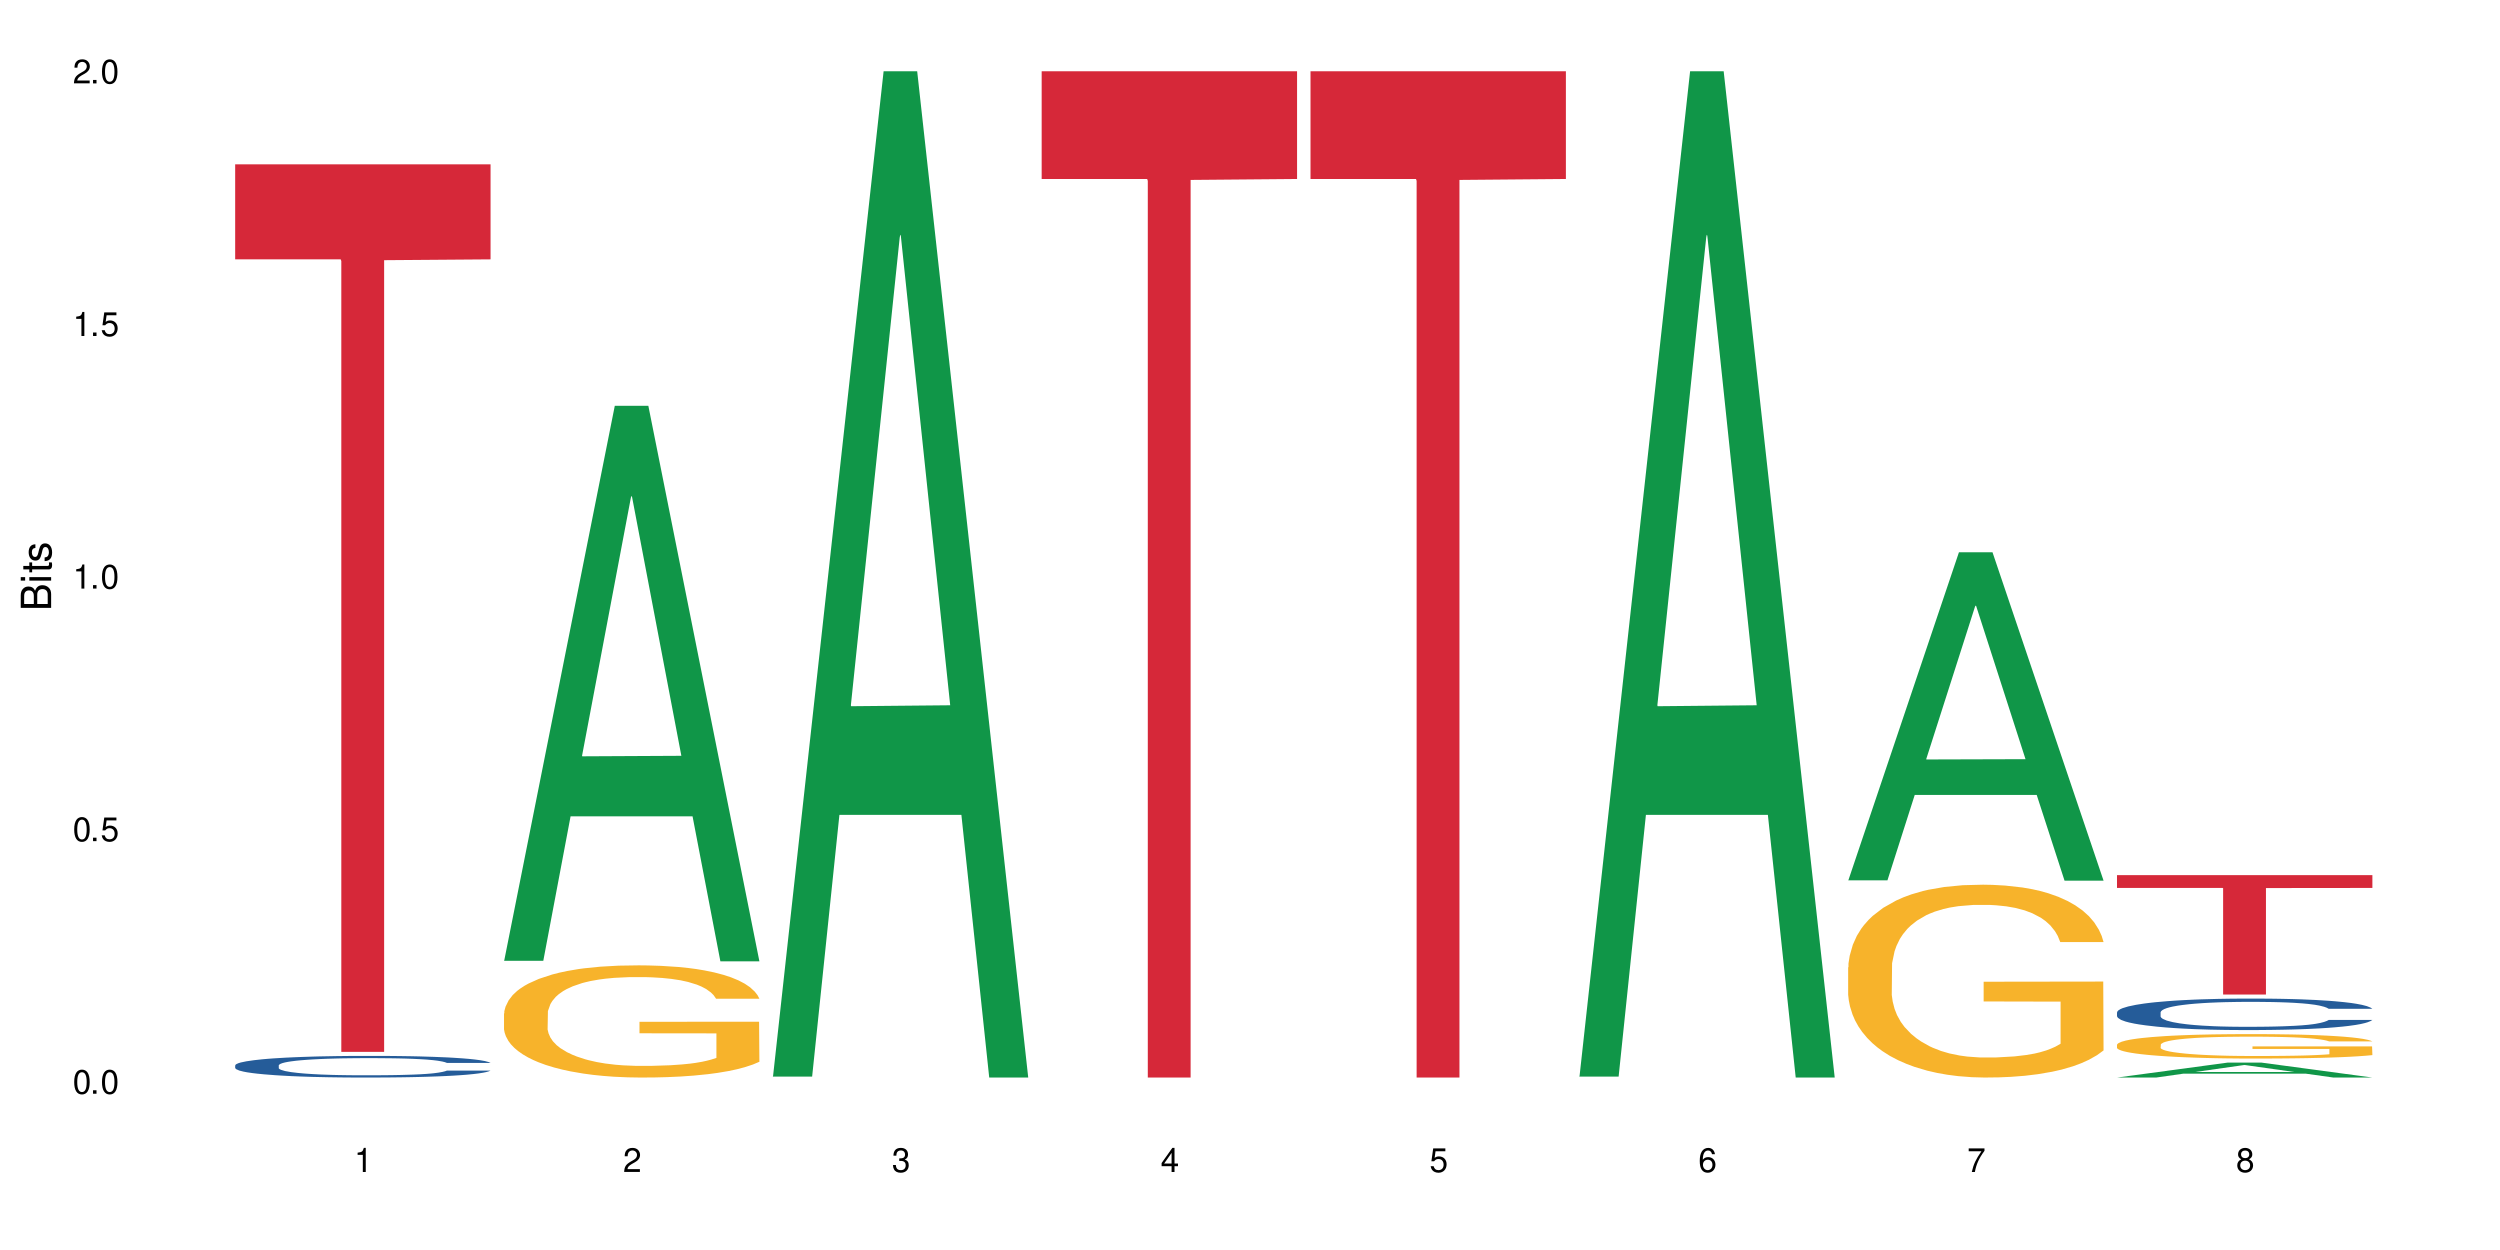
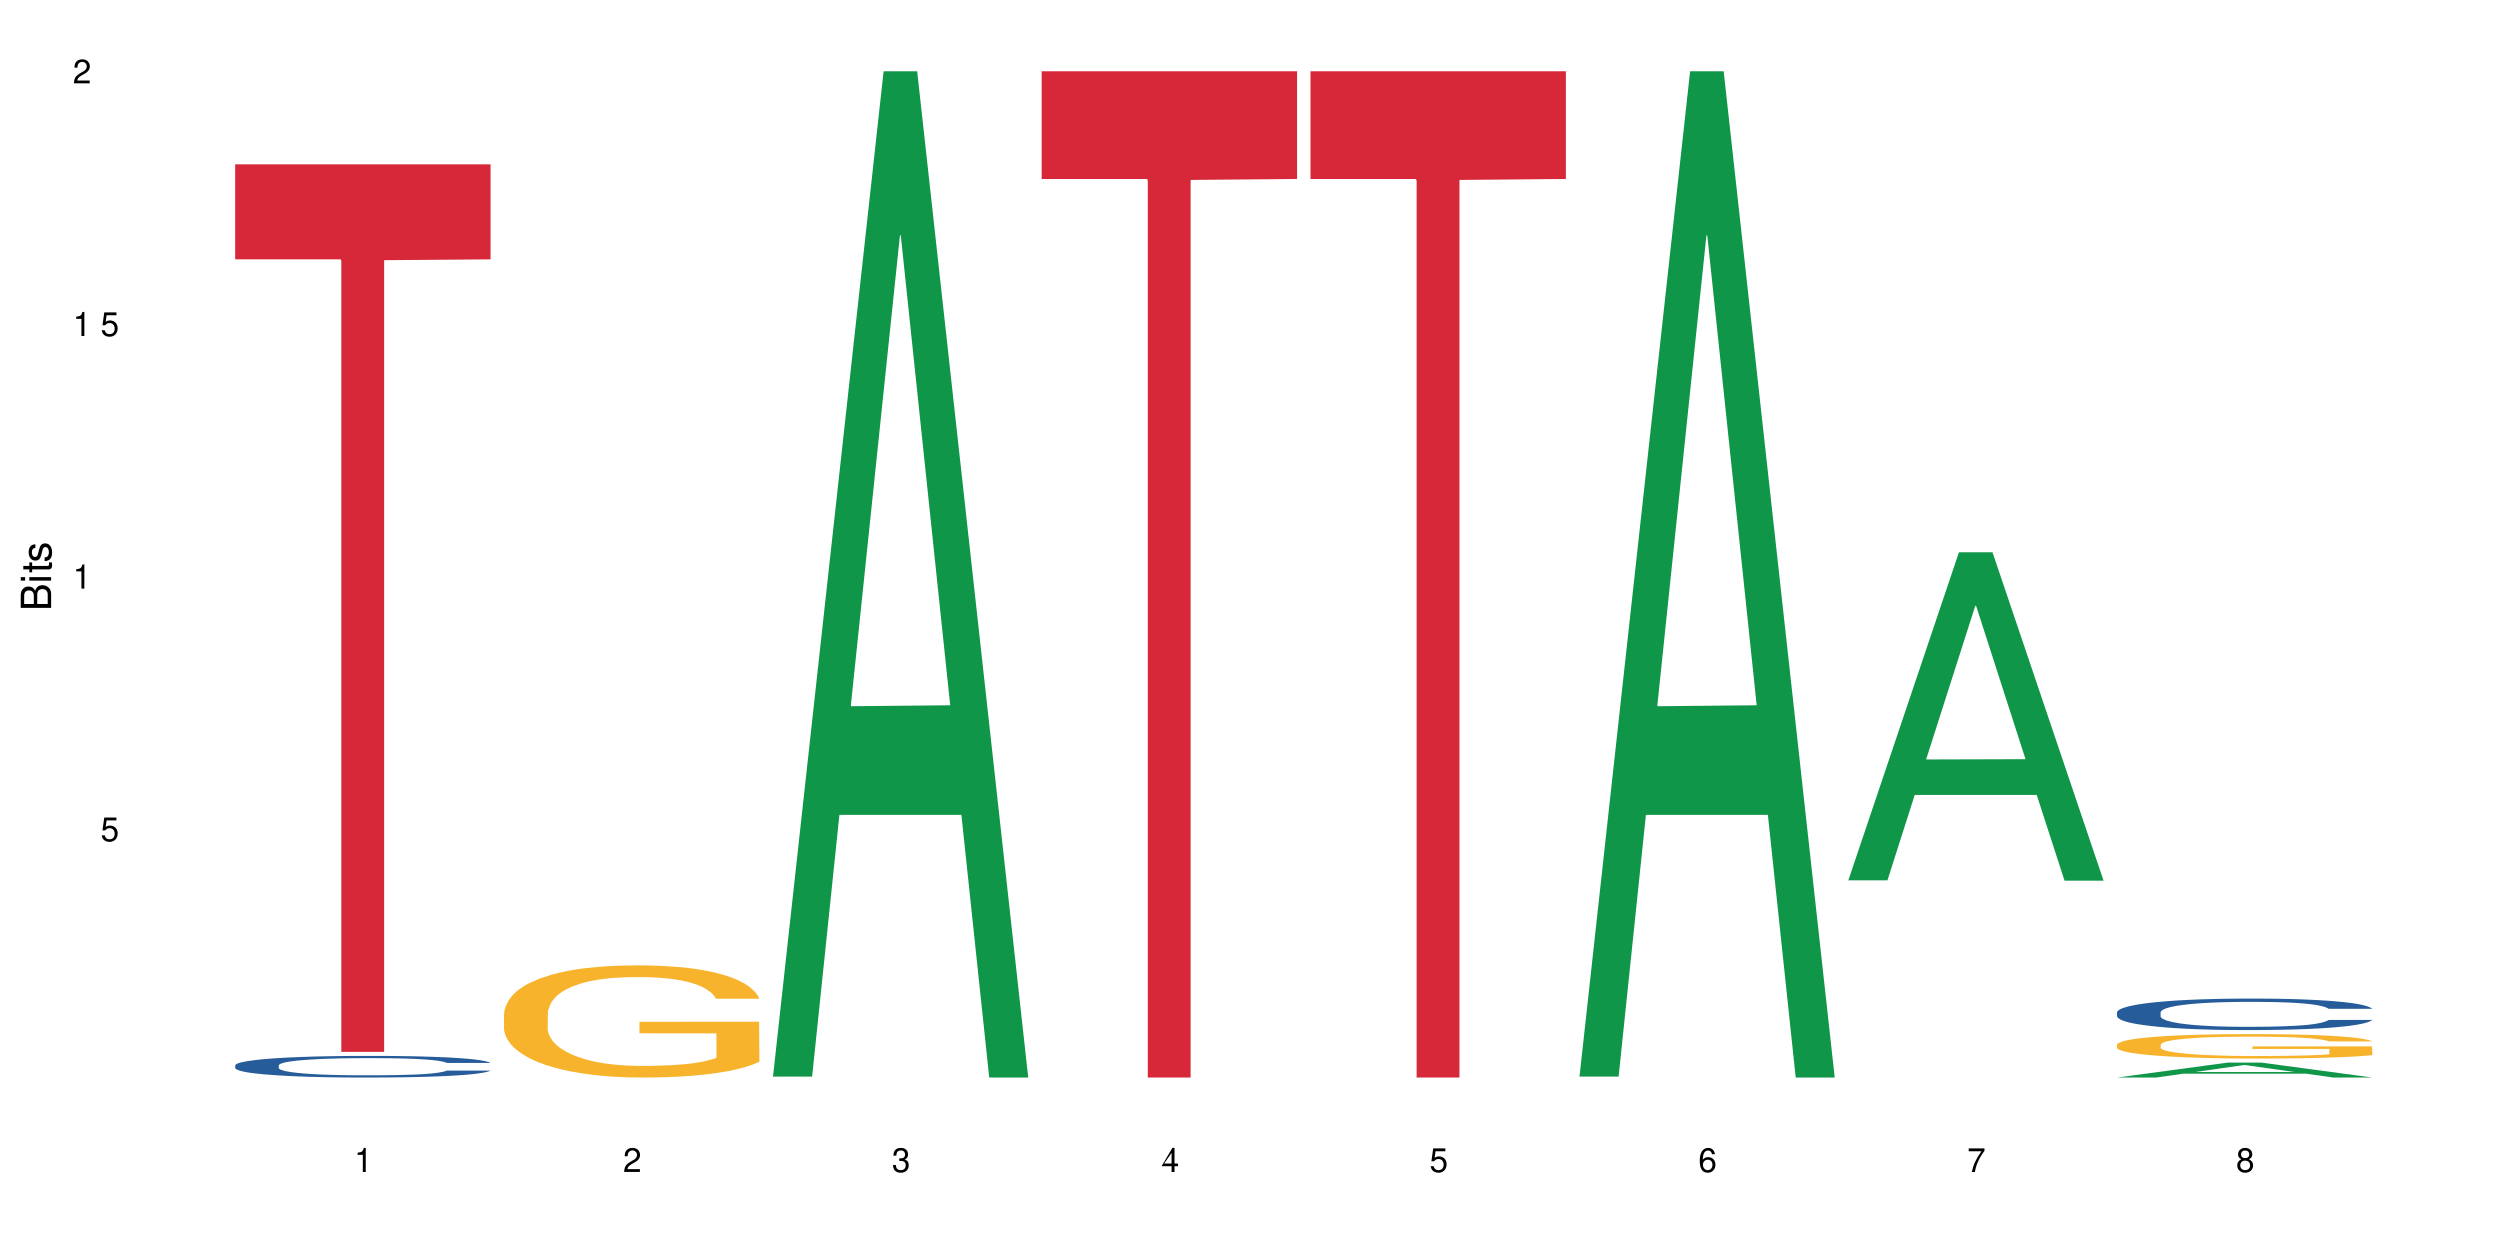
<svg xmlns="http://www.w3.org/2000/svg" xmlns:xlink="http://www.w3.org/1999/xlink" width="720" height="360" viewBox="0 0 720 360">
  <defs>
    <g>
      <g id="glyph-0-0">
</g>
      <g id="glyph-0-1">
-         <path d="M 2.641 -6.938 C 2 -6.938 1.422 -6.656 1.078 -6.172 C 0.641 -5.562 0.406 -4.641 0.406 -3.359 C 0.406 -1.016 1.188 0.219 2.641 0.219 C 4.078 0.219 4.859 -1.016 4.859 -3.297 C 4.859 -4.641 4.656 -5.547 4.203 -6.172 C 3.844 -6.656 3.281 -6.938 2.641 -6.938 Z M 2.641 -6.188 C 3.547 -6.188 4 -5.25 4 -3.375 C 4 -1.406 3.562 -0.484 2.625 -0.484 C 1.734 -0.484 1.281 -1.438 1.281 -3.344 C 1.281 -5.25 1.734 -6.188 2.641 -6.188 Z M 2.641 -6.188 " />
-       </g>
+         </g>
      <g id="glyph-0-2">
-         <path d="M 1.828 -1 L 0.828 -1 L 0.828 0 L 1.828 0 Z M 1.828 -1 " />
-       </g>
+         </g>
      <g id="glyph-0-3">
        <path d="M 4.562 -6.797 L 1.062 -6.797 L 0.547 -3.094 L 1.328 -3.094 C 1.719 -3.562 2.047 -3.734 2.578 -3.734 C 3.484 -3.734 4.062 -3.109 4.062 -2.094 C 4.062 -1.125 3.484 -0.531 2.578 -0.531 C 1.828 -0.531 1.375 -0.906 1.188 -1.672 L 0.328 -1.672 C 0.453 -1.109 0.547 -0.844 0.75 -0.594 C 1.125 -0.078 1.828 0.219 2.594 0.219 C 3.969 0.219 4.922 -0.781 4.922 -2.219 C 4.922 -3.562 4.031 -4.484 2.719 -4.484 C 2.25 -4.484 1.859 -4.359 1.469 -4.062 L 1.734 -5.969 L 4.562 -5.969 Z M 4.562 -6.797 " />
      </g>
      <g id="glyph-0-4">
        <path d="M 2.484 -4.938 L 2.484 0 L 3.328 0 L 3.328 -6.938 L 2.766 -6.938 C 2.469 -5.875 2.281 -5.734 0.984 -5.562 L 0.984 -4.938 Z M 2.484 -4.938 " />
      </g>
      <g id="glyph-0-5">
        <path d="M 4.859 -0.828 L 1.281 -0.828 C 1.359 -1.406 1.672 -1.781 2.5 -2.281 L 3.469 -2.828 C 4.406 -3.344 4.906 -4.062 4.906 -4.906 C 4.906 -5.484 4.672 -6.031 4.266 -6.406 C 3.859 -6.766 3.375 -6.938 2.719 -6.938 C 1.859 -6.938 1.219 -6.625 0.844 -6.031 C 0.609 -5.672 0.5 -5.234 0.484 -4.531 L 1.328 -4.531 C 1.359 -5.016 1.406 -5.281 1.531 -5.516 C 1.75 -5.938 2.188 -6.203 2.703 -6.203 C 3.469 -6.203 4.031 -5.641 4.031 -4.891 C 4.031 -4.344 3.719 -3.859 3.125 -3.516 L 2.234 -3 C 0.812 -2.172 0.406 -1.531 0.328 -0.016 L 4.859 -0.016 Z M 4.859 -0.828 " />
      </g>
      <g id="glyph-0-6">
        <path d="M 2.125 -3.188 L 2.578 -3.188 C 3.5 -3.188 3.984 -2.766 3.984 -1.922 C 3.984 -1.062 3.469 -0.531 2.594 -0.531 C 1.656 -0.531 1.203 -1 1.156 -2.016 L 0.312 -2.016 C 0.344 -1.453 0.438 -1.094 0.609 -0.781 C 0.953 -0.109 1.625 0.219 2.547 0.219 C 3.953 0.219 4.859 -0.625 4.859 -1.938 C 4.859 -2.828 4.516 -3.297 3.703 -3.594 C 4.344 -3.844 4.656 -4.328 4.656 -5.031 C 4.656 -6.219 3.875 -6.938 2.578 -6.938 C 1.203 -6.938 0.484 -6.172 0.453 -4.703 L 1.297 -4.703 C 1.312 -5.125 1.344 -5.359 1.453 -5.578 C 1.641 -5.969 2.062 -6.203 2.594 -6.203 C 3.344 -6.203 3.797 -5.75 3.797 -5 C 3.797 -4.516 3.609 -4.219 3.25 -4.047 C 3.016 -3.953 2.703 -3.922 2.125 -3.906 Z M 2.125 -3.188 " />
      </g>
      <g id="glyph-0-7">
-         <path d="M 3.141 -1.672 L 3.141 0 L 3.984 0 L 3.984 -1.672 L 4.984 -1.672 L 4.984 -2.438 L 3.984 -2.438 L 3.984 -6.938 L 3.359 -6.938 L 0.266 -2.578 L 0.266 -1.672 Z M 3.141 -2.438 L 1 -2.438 L 3.141 -5.5 Z M 3.141 -2.438 " />
+         <path d="M 3.141 -1.672 L 3.141 0 L 3.984 0 L 3.984 -1.672 L 4.984 -1.672 L 4.984 -2.438 L 3.984 -2.438 L 3.984 -6.938 L 3.359 -6.938 L 0.266 -1.672 Z M 3.141 -2.438 L 1 -2.438 L 3.141 -5.5 Z M 3.141 -2.438 " />
      </g>
      <g id="glyph-0-8">
        <path d="M 4.781 -5.125 C 4.609 -6.266 3.891 -6.938 2.844 -6.938 C 2.094 -6.938 1.422 -6.578 1.031 -5.953 C 0.594 -5.266 0.406 -4.422 0.406 -3.172 C 0.406 -2 0.578 -1.25 0.984 -0.641 C 1.359 -0.078 1.953 0.219 2.703 0.219 C 3.984 0.219 4.922 -0.75 4.922 -2.094 C 4.922 -3.375 4.062 -4.281 2.844 -4.281 C 2.172 -4.281 1.641 -4.031 1.281 -3.516 C 1.281 -5.234 1.828 -6.188 2.797 -6.188 C 3.391 -6.188 3.797 -5.797 3.938 -5.125 Z M 2.734 -3.531 C 3.547 -3.531 4.062 -2.953 4.062 -2.031 C 4.062 -1.156 3.484 -0.531 2.703 -0.531 C 1.922 -0.531 1.328 -1.188 1.328 -2.078 C 1.328 -2.938 1.906 -3.531 2.734 -3.531 Z M 2.734 -3.531 " />
      </g>
      <g id="glyph-0-9">
        <path d="M 4.984 -6.797 L 0.438 -6.797 L 0.438 -5.969 L 4.109 -5.969 C 2.5 -3.656 1.828 -2.234 1.328 0 L 2.219 0 C 2.594 -2.172 3.453 -4.047 4.984 -6.094 Z M 4.984 -6.797 " />
      </g>
      <g id="glyph-0-10">
        <path d="M 3.75 -3.656 C 4.469 -4.094 4.688 -4.438 4.688 -5.078 C 4.688 -6.172 3.844 -6.938 2.641 -6.938 C 1.438 -6.938 0.594 -6.172 0.594 -5.094 C 0.594 -4.438 0.812 -4.094 1.516 -3.656 C 0.734 -3.266 0.359 -2.703 0.359 -1.922 C 0.359 -0.656 1.281 0.219 2.641 0.219 C 3.984 0.219 4.922 -0.656 4.922 -1.922 C 4.922 -2.703 4.531 -3.266 3.75 -3.656 Z M 2.641 -6.188 C 3.359 -6.188 3.812 -5.75 3.812 -5.062 C 3.812 -4.406 3.344 -3.984 2.641 -3.984 C 1.922 -3.984 1.453 -4.406 1.453 -5.078 C 1.453 -5.75 1.922 -6.188 2.641 -6.188 Z M 2.641 -3.266 C 3.484 -3.266 4.062 -2.719 4.062 -1.906 C 4.062 -1.078 3.484 -0.531 2.625 -0.531 C 1.797 -0.531 1.219 -1.094 1.219 -1.906 C 1.219 -2.719 1.781 -3.266 2.641 -3.266 Z M 2.641 -3.266 " />
      </g>
      <g id="glyph-1-0">
</g>
      <g id="glyph-1-1">
        <path d="M 0 -0.953 L 0 -4.891 C 0 -5.719 -0.234 -6.344 -0.734 -6.797 C -1.188 -7.234 -1.812 -7.469 -2.5 -7.469 C -3.547 -7.469 -4.188 -7 -4.625 -5.875 C -4.984 -6.688 -5.625 -7.094 -6.531 -7.094 C -7.172 -7.094 -7.734 -6.859 -8.141 -6.391 C -8.562 -5.922 -8.75 -5.344 -8.75 -4.5 L -8.75 -0.953 Z M -4.984 -2.062 L -7.766 -2.062 L -7.766 -4.219 C -7.766 -4.844 -7.688 -5.203 -7.453 -5.5 C -7.219 -5.812 -6.859 -5.969 -6.375 -5.969 C -5.891 -5.969 -5.531 -5.812 -5.297 -5.5 C -5.062 -5.203 -4.984 -4.844 -4.984 -4.219 Z M -0.984 -2.062 L -4 -2.062 L -4 -4.781 C -4 -5.766 -3.438 -6.359 -2.484 -6.359 C -1.547 -6.359 -0.984 -5.766 -0.984 -4.781 Z M -0.984 -2.062 " />
      </g>
      <g id="glyph-1-2">
        <path d="M -6.281 -1.797 L -6.281 -0.797 L 0 -0.797 L 0 -1.797 Z M -8.75 -1.797 L -8.75 -0.797 L -7.484 -0.797 L -7.484 -1.797 Z M -8.75 -1.797 " />
      </g>
      <g id="glyph-1-3">
        <path d="M -6.281 -3.047 L -6.281 -2.016 L -8.016 -2.016 L -8.016 -1.016 L -6.281 -1.016 L -6.281 -0.172 L -5.469 -0.172 L -5.469 -1.016 L -0.719 -1.016 C -0.078 -1.016 0.281 -1.453 0.281 -2.234 C 0.281 -2.5 0.25 -2.719 0.188 -3.047 L -0.641 -3.047 C -0.609 -2.906 -0.594 -2.766 -0.594 -2.562 C -0.594 -2.141 -0.719 -2.016 -1.156 -2.016 L -5.469 -2.016 L -5.469 -3.047 Z M -6.281 -3.047 " />
      </g>
      <g id="glyph-1-4">
        <path d="M -4.531 -5.25 C -5.766 -5.25 -6.469 -4.422 -6.469 -2.969 C -6.469 -1.516 -5.719 -0.562 -4.547 -0.562 C -3.562 -0.562 -3.094 -1.062 -2.734 -2.562 L -2.516 -3.484 C -2.344 -4.188 -2.094 -4.469 -1.641 -4.469 C -1.047 -4.469 -0.641 -3.875 -0.641 -3 C -0.641 -2.453 -0.797 -2 -1.062 -1.75 C -1.25 -1.594 -1.422 -1.531 -1.875 -1.469 L -1.875 -0.406 C -0.422 -0.453 0.281 -1.266 0.281 -2.922 C 0.281 -4.5 -0.5 -5.516 -1.719 -5.516 C -2.656 -5.516 -3.172 -4.984 -3.469 -3.734 L -3.703 -2.766 C -3.891 -1.953 -4.156 -1.609 -4.594 -1.609 C -5.188 -1.609 -5.547 -2.125 -5.547 -2.938 C -5.547 -3.75 -5.203 -4.172 -4.531 -4.203 Z M -4.531 -5.25 " />
      </g>
    </g>
  </defs>
  <rect x="-72" y="-36" width="864" height="432" fill="rgb(100%, 100%, 100%)" fill-opacity="1" />
  <path fill-rule="nonzero" fill="rgb(14.51%, 36.078%, 60%)" fill-opacity="1" d="M 67.73 306.812 L 67.82 306.805 L 67.82 306.668 L 68.09 306.453 L 68.719 306.18 L 69.344 305.992 L 70.961 305.656 L 73.203 305.332 L 75.535 305.078 L 77.238 304.93 L 78.766 304.816 L 82.262 304.605 L 84.504 304.5 L 86.926 304.402 L 89.887 304.305 L 92.039 304.246 L 96.883 304.156 L 100.469 304.117 L 103.25 304.102 L 109.262 304.102 L 112.848 304.121 L 115.449 304.152 L 118.32 304.195 L 120.742 304.246 L 124.957 304.375 L 128.727 304.531 L 130.43 304.625 L 133.121 304.801 L 135.184 304.973 L 136.617 305.121 L 138.234 305.332 L 139.668 305.586 L 140.746 305.879 L 141.281 306.121 L 128.727 306.121 L 128.098 305.895 L 127.379 305.719 L 126.035 305.484 L 124.688 305.32 L 122.805 305.152 L 121.102 305.047 L 118.77 304.938 L 116.707 304.867 L 114.555 304.816 L 112.488 304.785 L 108.543 304.75 L 103.969 304.75 L 102.266 304.762 L 98.766 304.805 L 96.883 304.848 L 94.191 304.926 L 92.309 305 L 90.066 305.113 L 88.539 305.211 L 86.656 305.359 L 85.312 305.488 L 83.785 305.68 L 82.891 305.82 L 82.082 305.98 L 81.363 306.168 L 80.828 306.367 L 80.469 306.578 L 80.289 306.781 L 80.289 307.668 L 80.469 307.871 L 80.918 308.109 L 82.082 308.457 L 83.785 308.762 L 85.762 309 L 87.645 309.172 L 88.719 309.25 L 90.156 309.34 L 92.398 309.457 L 95.629 309.57 L 97.512 309.613 L 100.383 309.66 L 103.34 309.684 L 107.289 309.684 L 110.785 309.66 L 113.117 309.633 L 115.539 309.586 L 118.859 309.488 L 120.922 309.398 L 122.715 309.289 L 124.062 309.18 L 124.957 309.09 L 126.305 308.914 L 127.379 308.719 L 128.188 308.52 L 128.727 308.328 L 141.281 308.328 L 140.746 308.555 L 139.938 308.777 L 139.129 308.941 L 137.875 309.141 L 136.441 309.316 L 134.375 309.52 L 132.672 309.648 L 130.43 309.793 L 128.367 309.898 L 126.125 309.996 L 122.805 310.109 L 120.652 310.168 L 118.32 310.219 L 115.539 310.266 L 112.043 310.305 L 108.273 310.328 L 104.777 310.332 L 101.008 310.32 L 98.227 310.297 L 94.551 310.246 L 89.977 310.145 L 86.656 310.035 L 84.055 309.93 L 81.812 309.812 L 79.301 309.66 L 76.074 309.41 L 74.098 309.215 L 72.754 309.055 L 71.23 308.836 L 70.152 308.633 L 68.898 308.316 L 68 307.91 L 67.73 307.598 Z M 67.73 306.812 " />
  <path fill-rule="nonzero" fill="rgb(83.922%, 15.686%, 22.353%)" fill-opacity="1" d="M 67.73 47.332 L 141.281 47.332 L 141.281 74.695 L 110.629 74.934 L 110.629 302.938 L 98.297 302.938 L 98.297 75.172 L 98.117 74.695 L 67.73 74.695 Z M 67.73 47.332 " />
-   <path fill-rule="nonzero" fill="rgb(6.275%, 58.824%, 28.235%)" fill-opacity="1" d="M 145.156 276.707 L 145.234 276.559 L 177.059 116.875 L 186.723 116.875 L 218.707 276.859 L 207.469 276.859 L 199.453 235.098 L 164.328 235.098 L 156.469 276.707 L 145.156 276.707 L 167.707 217.82 L 196.23 217.672 L 182.008 143.012 L 181.852 142.863 L 181.695 143.312 L 167.629 217.672 L 167.707 217.82 Z M 145.156 276.707 " />
  <path fill-rule="nonzero" fill="rgb(96.863%, 70.196%, 16.863%)" fill-opacity="1" d="M 145.156 291.859 L 145.242 291.832 L 145.242 291.242 L 145.602 289.914 L 146.5 288.082 L 147.664 286.578 L 148.922 285.398 L 149.73 284.777 L 151.074 283.895 L 152.242 283.246 L 155.199 281.918 L 158.969 280.676 L 161.031 280.145 L 163.363 279.645 L 166.684 279.082 L 168.207 278.879 L 172.871 278.406 L 178.164 278.109 L 183.992 278.02 L 186.684 278.051 L 190.363 278.168 L 195.387 278.492 L 198.254 278.789 L 200.496 279.082 L 202.828 279.469 L 205.699 280.059 L 208.391 280.766 L 210.543 281.473 L 212.695 282.359 L 214.492 283.305 L 216.016 284.336 L 217.359 285.574 L 218.168 286.609 L 218.707 287.641 L 206.238 287.641 L 205.52 286.609 L 204.715 285.812 L 203.367 284.836 L 202.023 284.129 L 200.676 283.57 L 198.164 282.801 L 196.012 282.328 L 193.32 281.918 L 190.723 281.652 L 187.762 281.473 L 185.969 281.414 L 181.211 281.414 L 176.906 281.621 L 174.395 281.859 L 172.602 282.094 L 170.09 282.535 L 168.566 282.891 L 167.668 283.125 L 164.977 284.043 L 163.184 284.867 L 162.195 285.43 L 160.941 286.312 L 160.043 287.109 L 159.059 288.289 L 158.52 289.176 L 157.801 291.184 L 157.711 296.492 L 157.98 297.613 L 158.52 298.824 L 159.238 299.887 L 160.312 301.008 L 161.391 301.863 L 163.273 303.016 L 164.887 303.781 L 166.145 304.285 L 168.566 305.078 L 169.551 305.344 L 171.883 305.875 L 174.305 306.289 L 177.266 306.645 L 179.508 306.82 L 183.098 306.969 L 187.672 306.969 L 193.055 306.793 L 196.461 306.555 L 198.793 306.32 L 200.32 306.113 L 202.203 305.789 L 203.547 305.492 L 204.805 305.168 L 206.328 304.668 L 206.328 297.613 L 184.172 297.586 L 184.172 294.281 L 218.617 294.25 L 218.707 305.789 L 216.824 306.586 L 214.492 307.352 L 212.25 307.941 L 209.918 308.445 L 206.598 309.004 L 203.906 309.359 L 199.781 309.773 L 196.012 310.039 L 192.066 310.215 L 188.566 310.305 L 184.441 310.332 L 180.766 310.273 L 176.816 310.098 L 173.68 309.859 L 170.809 309.566 L 167.938 309.18 L 164.352 308.562 L 162.016 308.059 L 159.594 307.441 L 157.172 306.703 L 155.02 305.906 L 153.586 305.285 L 152.152 304.578 L 150.625 303.691 L 149.191 302.691 L 148.113 301.773 L 147.129 300.742 L 146.41 299.77 L 145.691 298.441 L 145.332 297.379 L 145.156 296.465 Z M 145.156 291.859 " />
  <path fill-rule="nonzero" fill="rgb(6.275%, 58.824%, 28.235%)" fill-opacity="1" d="M 222.578 310.059 L 222.656 309.789 L 254.48 20.527 L 264.148 20.527 L 296.129 310.332 L 284.895 310.332 L 276.879 234.684 L 241.75 234.684 L 233.895 310.059 L 222.578 310.059 L 245.129 203.391 L 273.656 203.117 L 259.434 67.875 L 259.273 67.602 L 259.117 68.418 L 245.051 203.117 L 245.129 203.391 Z M 222.578 310.059 " />
  <path fill-rule="nonzero" fill="rgb(83.922%, 15.686%, 22.353%)" fill-opacity="1" d="M 300 20.527 L 373.555 20.527 L 373.555 51.547 L 342.898 51.82 L 342.898 310.332 L 330.566 310.332 L 330.566 52.094 L 330.387 51.547 L 300 51.547 Z M 300 20.527 " />
  <path fill-rule="nonzero" fill="rgb(83.922%, 15.686%, 22.353%)" fill-opacity="1" d="M 377.426 20.527 L 450.977 20.527 L 450.977 51.547 L 420.324 51.82 L 420.324 310.332 L 407.988 310.332 L 407.988 52.094 L 407.809 51.547 L 377.426 51.547 Z M 377.426 20.527 " />
  <path fill-rule="nonzero" fill="rgb(6.275%, 58.824%, 28.235%)" fill-opacity="1" d="M 454.848 310.059 L 454.926 309.789 L 486.75 20.527 L 496.418 20.527 L 528.398 310.332 L 517.164 310.332 L 509.148 234.684 L 474.023 234.684 L 466.164 310.059 L 454.848 310.059 L 477.402 203.391 L 505.926 203.117 L 491.703 67.875 L 491.547 67.602 L 491.387 68.418 L 477.32 203.117 L 477.402 203.391 Z M 454.848 310.059 " />
  <path fill-rule="nonzero" fill="rgb(6.275%, 58.824%, 28.235%)" fill-opacity="1" d="M 532.27 253.535 L 532.352 253.445 L 564.176 159.055 L 573.84 159.055 L 605.824 253.625 L 594.586 253.625 L 586.57 228.938 L 551.445 228.938 L 543.586 253.535 L 532.27 253.535 L 554.824 218.727 L 583.348 218.641 L 569.125 174.508 L 568.969 174.418 L 568.812 174.684 L 554.746 218.641 L 554.824 218.727 Z M 532.27 253.535 " />
-   <path fill-rule="nonzero" fill="rgb(96.863%, 70.196%, 16.863%)" fill-opacity="1" d="M 532.27 278.578 L 532.359 278.527 L 532.359 277.512 L 532.719 275.23 L 533.617 272.086 L 534.781 269.5 L 536.039 267.469 L 536.844 266.406 L 538.191 264.883 L 539.355 263.766 L 542.316 261.484 L 546.086 259.355 L 548.148 258.441 L 550.48 257.578 L 553.797 256.613 L 555.324 256.258 L 559.988 255.449 L 565.281 254.941 L 571.109 254.789 L 573.801 254.84 L 577.48 255.043 L 582.5 255.602 L 585.371 256.109 L 587.613 256.613 L 589.945 257.273 L 592.816 258.289 L 595.508 259.508 L 597.66 260.723 L 599.812 262.246 L 601.609 263.867 L 603.133 265.645 L 604.477 267.773 L 605.285 269.551 L 605.824 271.324 L 593.355 271.324 L 592.637 269.551 L 591.832 268.18 L 590.484 266.508 L 589.141 265.289 L 587.793 264.324 L 585.281 263.008 L 583.129 262.195 L 580.438 261.484 L 577.836 261.027 L 574.879 260.723 L 573.082 260.621 L 568.328 260.621 L 564.023 260.977 L 561.512 261.383 L 559.719 261.789 L 557.207 262.551 L 555.684 263.16 L 554.785 263.562 L 552.094 265.137 L 550.301 266.559 L 549.312 267.52 L 548.059 269.043 L 547.16 270.41 L 546.176 272.441 L 545.637 273.961 L 544.918 277.41 L 544.828 286.543 L 545.098 288.469 L 545.637 290.551 L 546.355 292.375 L 547.43 294.305 L 548.508 295.773 L 550.391 297.754 L 552.004 299.07 L 553.262 299.934 L 555.684 301.305 L 556.668 301.762 L 559 302.672 L 561.422 303.383 L 564.383 303.992 L 566.625 304.297 L 570.215 304.551 L 574.789 304.551 L 580.168 304.246 L 583.578 303.84 L 585.91 303.434 L 587.434 303.078 L 589.32 302.52 L 590.664 302.012 L 591.922 301.457 L 593.445 300.594 L 593.445 288.469 L 571.289 288.418 L 571.289 282.738 L 605.734 282.688 L 605.824 302.52 L 603.941 303.891 L 601.609 305.211 L 599.363 306.223 L 597.031 307.086 L 593.715 308.051 L 591.023 308.66 L 586.898 309.367 L 583.129 309.824 L 579.184 310.129 L 575.684 310.281 L 571.559 310.332 L 567.883 310.23 L 563.934 309.926 L 560.797 309.52 L 557.926 309.012 L 555.055 308.355 L 551.465 307.289 L 549.133 306.426 L 546.711 305.363 L 544.289 304.094 L 542.137 302.723 L 540.703 301.66 L 539.266 300.441 L 537.742 298.918 L 536.309 297.195 L 535.23 295.621 L 534.246 293.848 L 533.527 292.172 L 532.809 289.891 L 532.449 288.062 L 532.27 286.492 Z M 532.27 278.578 " />
  <path fill-rule="nonzero" fill="rgb(6.275%, 58.824%, 28.235%)" fill-opacity="1" d="M 609.695 310.328 L 609.773 310.324 L 641.598 306.027 L 651.266 306.027 L 683.246 310.332 L 672.008 310.332 L 663.996 309.207 L 628.867 309.207 L 621.012 310.328 L 609.695 310.328 L 632.246 308.742 L 660.773 308.738 L 646.551 306.73 L 646.391 306.727 L 646.234 306.738 L 632.168 308.738 L 632.246 308.742 Z M 609.695 310.328 " />
  <path fill-rule="nonzero" fill="rgb(14.51%, 36.078%, 60%)" fill-opacity="1" d="M 609.695 291.539 L 609.785 291.531 L 609.785 291.332 L 610.055 291.02 L 610.68 290.621 L 611.309 290.348 L 612.922 289.859 L 615.164 289.387 L 617.5 289.023 L 619.203 288.809 L 620.727 288.641 L 624.227 288.336 L 626.469 288.176 L 628.891 288.035 L 631.852 287.895 L 634.004 287.812 L 638.848 287.68 L 642.434 287.621 L 645.215 287.598 L 651.223 287.598 L 654.812 287.629 L 657.414 287.672 L 660.285 287.738 L 662.707 287.812 L 666.922 287.996 L 670.688 288.227 L 672.395 288.359 L 675.086 288.617 L 677.148 288.863 L 678.582 289.082 L 680.195 289.387 L 681.633 289.758 L 682.707 290.184 L 683.246 290.539 L 670.688 290.539 L 670.062 290.207 L 669.344 289.949 L 667.996 289.609 L 666.652 289.371 L 664.77 289.129 L 663.066 288.973 L 660.734 288.816 L 658.668 288.715 L 656.516 288.641 L 654.453 288.59 L 650.508 288.543 L 645.934 288.543 L 644.227 288.559 L 640.73 288.625 L 638.848 288.684 L 636.156 288.797 L 634.273 288.906 L 632.027 289.07 L 630.504 289.211 L 628.621 289.43 L 627.273 289.617 L 625.75 289.891 L 624.852 290.098 L 624.047 290.332 L 623.328 290.605 L 622.789 290.895 L 622.43 291.199 L 622.254 291.5 L 622.254 292.781 L 622.43 293.082 L 622.879 293.43 L 624.047 293.934 L 625.75 294.371 L 627.723 294.723 L 629.605 294.969 L 630.684 295.086 L 632.117 295.219 L 634.363 295.383 L 637.59 295.551 L 639.473 295.617 L 642.344 295.684 L 645.305 295.715 L 649.25 295.715 L 652.75 295.684 L 655.082 295.641 L 657.504 295.574 L 660.82 295.434 L 662.887 295.301 L 664.68 295.145 L 666.023 294.984 L 666.922 294.852 L 668.266 294.598 L 669.344 294.316 L 670.152 294.023 L 670.688 293.742 L 683.246 293.742 L 682.707 294.074 L 681.902 294.398 L 681.094 294.637 L 679.84 294.93 L 678.402 295.184 L 676.34 295.473 L 674.637 295.664 L 672.395 295.871 L 670.332 296.031 L 668.086 296.172 L 664.77 296.336 L 662.617 296.418 L 660.285 296.492 L 657.504 296.559 L 654.004 296.617 L 650.238 296.652 L 646.738 296.66 L 642.973 296.641 L 640.191 296.609 L 636.516 296.535 L 631.941 296.387 L 628.621 296.227 L 626.02 296.07 L 623.777 295.906 L 621.266 295.684 L 618.035 295.316 L 616.062 295.035 L 614.719 294.805 L 613.191 294.48 L 612.117 294.191 L 610.859 293.727 L 609.965 293.141 L 609.695 292.684 Z M 609.695 291.539 " />
  <path fill-rule="nonzero" fill="rgb(96.863%, 70.196%, 16.863%)" fill-opacity="1" d="M 609.695 300.84 L 609.785 300.832 L 609.785 300.703 L 610.145 300.414 L 611.039 300.016 L 612.207 299.688 L 613.461 299.43 L 614.27 299.297 L 615.613 299.102 L 616.781 298.961 L 619.742 298.672 L 623.508 298.402 L 625.57 298.285 L 627.902 298.176 L 631.223 298.055 L 632.746 298.008 L 637.41 297.906 L 642.703 297.844 L 648.535 297.824 L 651.223 297.828 L 654.902 297.855 L 659.926 297.926 L 662.797 297.988 L 665.039 298.055 L 667.371 298.137 L 670.242 298.266 L 672.93 298.422 L 675.086 298.574 L 677.238 298.77 L 679.031 298.973 L 680.555 299.199 L 681.902 299.469 L 682.707 299.695 L 683.246 299.918 L 670.777 299.918 L 670.062 299.695 L 669.254 299.52 L 667.91 299.309 L 666.562 299.152 L 665.219 299.031 L 662.707 298.863 L 660.555 298.762 L 657.863 298.672 L 655.262 298.613 L 652.301 298.574 L 650.508 298.562 L 645.754 298.562 L 641.449 298.605 L 638.938 298.66 L 637.141 298.711 L 634.629 298.805 L 633.105 298.883 L 632.207 298.934 L 629.52 299.133 L 627.723 299.316 L 626.738 299.438 L 625.48 299.629 L 624.586 299.805 L 623.598 300.059 L 623.059 300.254 L 622.344 300.691 L 622.254 301.848 L 622.52 302.094 L 623.059 302.355 L 623.777 302.586 L 624.852 302.832 L 625.93 303.02 L 627.812 303.27 L 629.43 303.438 L 630.684 303.547 L 633.105 303.719 L 634.094 303.777 L 636.426 303.891 L 638.848 303.98 L 641.805 304.059 L 644.047 304.098 L 647.637 304.129 L 652.211 304.129 L 657.594 304.09 L 661 304.039 L 663.332 303.988 L 664.859 303.945 L 666.742 303.871 L 668.086 303.809 L 669.344 303.738 L 670.867 303.629 L 670.867 302.094 L 648.715 302.086 L 648.715 301.367 L 683.156 301.359 L 683.246 303.871 L 681.363 304.047 L 679.031 304.215 L 676.789 304.344 L 674.457 304.453 L 671.137 304.574 L 668.445 304.652 L 664.32 304.742 L 660.555 304.797 L 656.605 304.836 L 653.109 304.855 L 648.98 304.863 L 645.305 304.852 L 641.359 304.812 L 638.219 304.762 L 635.348 304.695 L 632.477 304.613 L 628.891 304.477 L 626.559 304.367 L 624.137 304.234 L 621.715 304.07 L 619.562 303.898 L 618.125 303.762 L 616.691 303.609 L 615.164 303.418 L 613.73 303.199 L 612.656 303 L 611.668 302.773 L 610.949 302.562 L 610.234 302.273 L 609.875 302.039 L 609.695 301.84 Z M 609.695 300.84 " />
-   <path fill-rule="nonzero" fill="rgb(83.922%, 15.686%, 22.353%)" fill-opacity="1" d="M 609.695 252.047 L 683.246 252.047 L 683.246 255.727 L 652.594 255.762 L 652.594 286.434 L 640.258 286.434 L 640.258 255.793 L 640.082 255.727 L 609.695 255.727 Z M 609.695 252.047 " />
  <g fill="rgb(0%, 0%, 0%)" fill-opacity="1">
    <use xlink:href="#glyph-0-1" x="20.965" y="314.993" />
    <use xlink:href="#glyph-0-2" x="25.965" y="314.993" />
    <use xlink:href="#glyph-0-1" x="28.965" y="314.993" />
  </g>
  <g fill="rgb(0%, 0%, 0%)" fill-opacity="1">
    <use xlink:href="#glyph-0-1" x="20.965" y="242.251" />
    <use xlink:href="#glyph-0-2" x="25.965" y="242.251" />
    <use xlink:href="#glyph-0-3" x="28.965" y="242.251" />
  </g>
  <g fill="rgb(0%, 0%, 0%)" fill-opacity="1">
    <use xlink:href="#glyph-0-4" x="20.965" y="169.509" />
    <use xlink:href="#glyph-0-2" x="25.965" y="169.509" />
    <use xlink:href="#glyph-0-1" x="28.965" y="169.509" />
  </g>
  <g fill="rgb(0%, 0%, 0%)" fill-opacity="1">
    <use xlink:href="#glyph-0-4" x="20.965" y="96.767" />
    <use xlink:href="#glyph-0-2" x="25.965" y="96.767" />
    <use xlink:href="#glyph-0-3" x="28.965" y="96.767" />
  </g>
  <g fill="rgb(0%, 0%, 0%)" fill-opacity="1">
    <use xlink:href="#glyph-0-5" x="20.965" y="24.024" />
    <use xlink:href="#glyph-0-2" x="25.965" y="24.024" />
    <use xlink:href="#glyph-0-1" x="28.965" y="24.024" />
  </g>
  <g fill="rgb(0%, 0%, 0%)" fill-opacity="1">
    <use xlink:href="#glyph-0-4" x="102.008" y="337.532" />
  </g>
  <g fill="rgb(0%, 0%, 0%)" fill-opacity="1">
    <use xlink:href="#glyph-0-5" x="179.43" y="337.532" />
  </g>
  <g fill="rgb(0%, 0%, 0%)" fill-opacity="1">
    <use xlink:href="#glyph-0-6" x="256.855" y="337.532" />
  </g>
  <g fill="rgb(0%, 0%, 0%)" fill-opacity="1">
    <use xlink:href="#glyph-0-7" x="334.277" y="337.532" />
  </g>
  <g fill="rgb(0%, 0%, 0%)" fill-opacity="1">
    <use xlink:href="#glyph-0-3" x="411.699" y="337.532" />
  </g>
  <g fill="rgb(0%, 0%, 0%)" fill-opacity="1">
    <use xlink:href="#glyph-0-8" x="489.125" y="337.532" />
  </g>
  <g fill="rgb(0%, 0%, 0%)" fill-opacity="1">
    <use xlink:href="#glyph-0-9" x="566.547" y="337.532" />
  </g>
  <g fill="rgb(0%, 0%, 0%)" fill-opacity="1">
    <use xlink:href="#glyph-0-10" x="643.969" y="337.532" />
  </g>
  <g fill="rgb(0%, 0%, 0%)" fill-opacity="1">
    <use xlink:href="#glyph-1-1" x="14.725" y="176.012" />
    <use xlink:href="#glyph-1-2" x="14.725" y="168.012" />
    <use xlink:href="#glyph-1-3" x="14.725" y="165.012" />
    <use xlink:href="#glyph-1-4" x="14.725" y="162.012" />
  </g>
</svg>